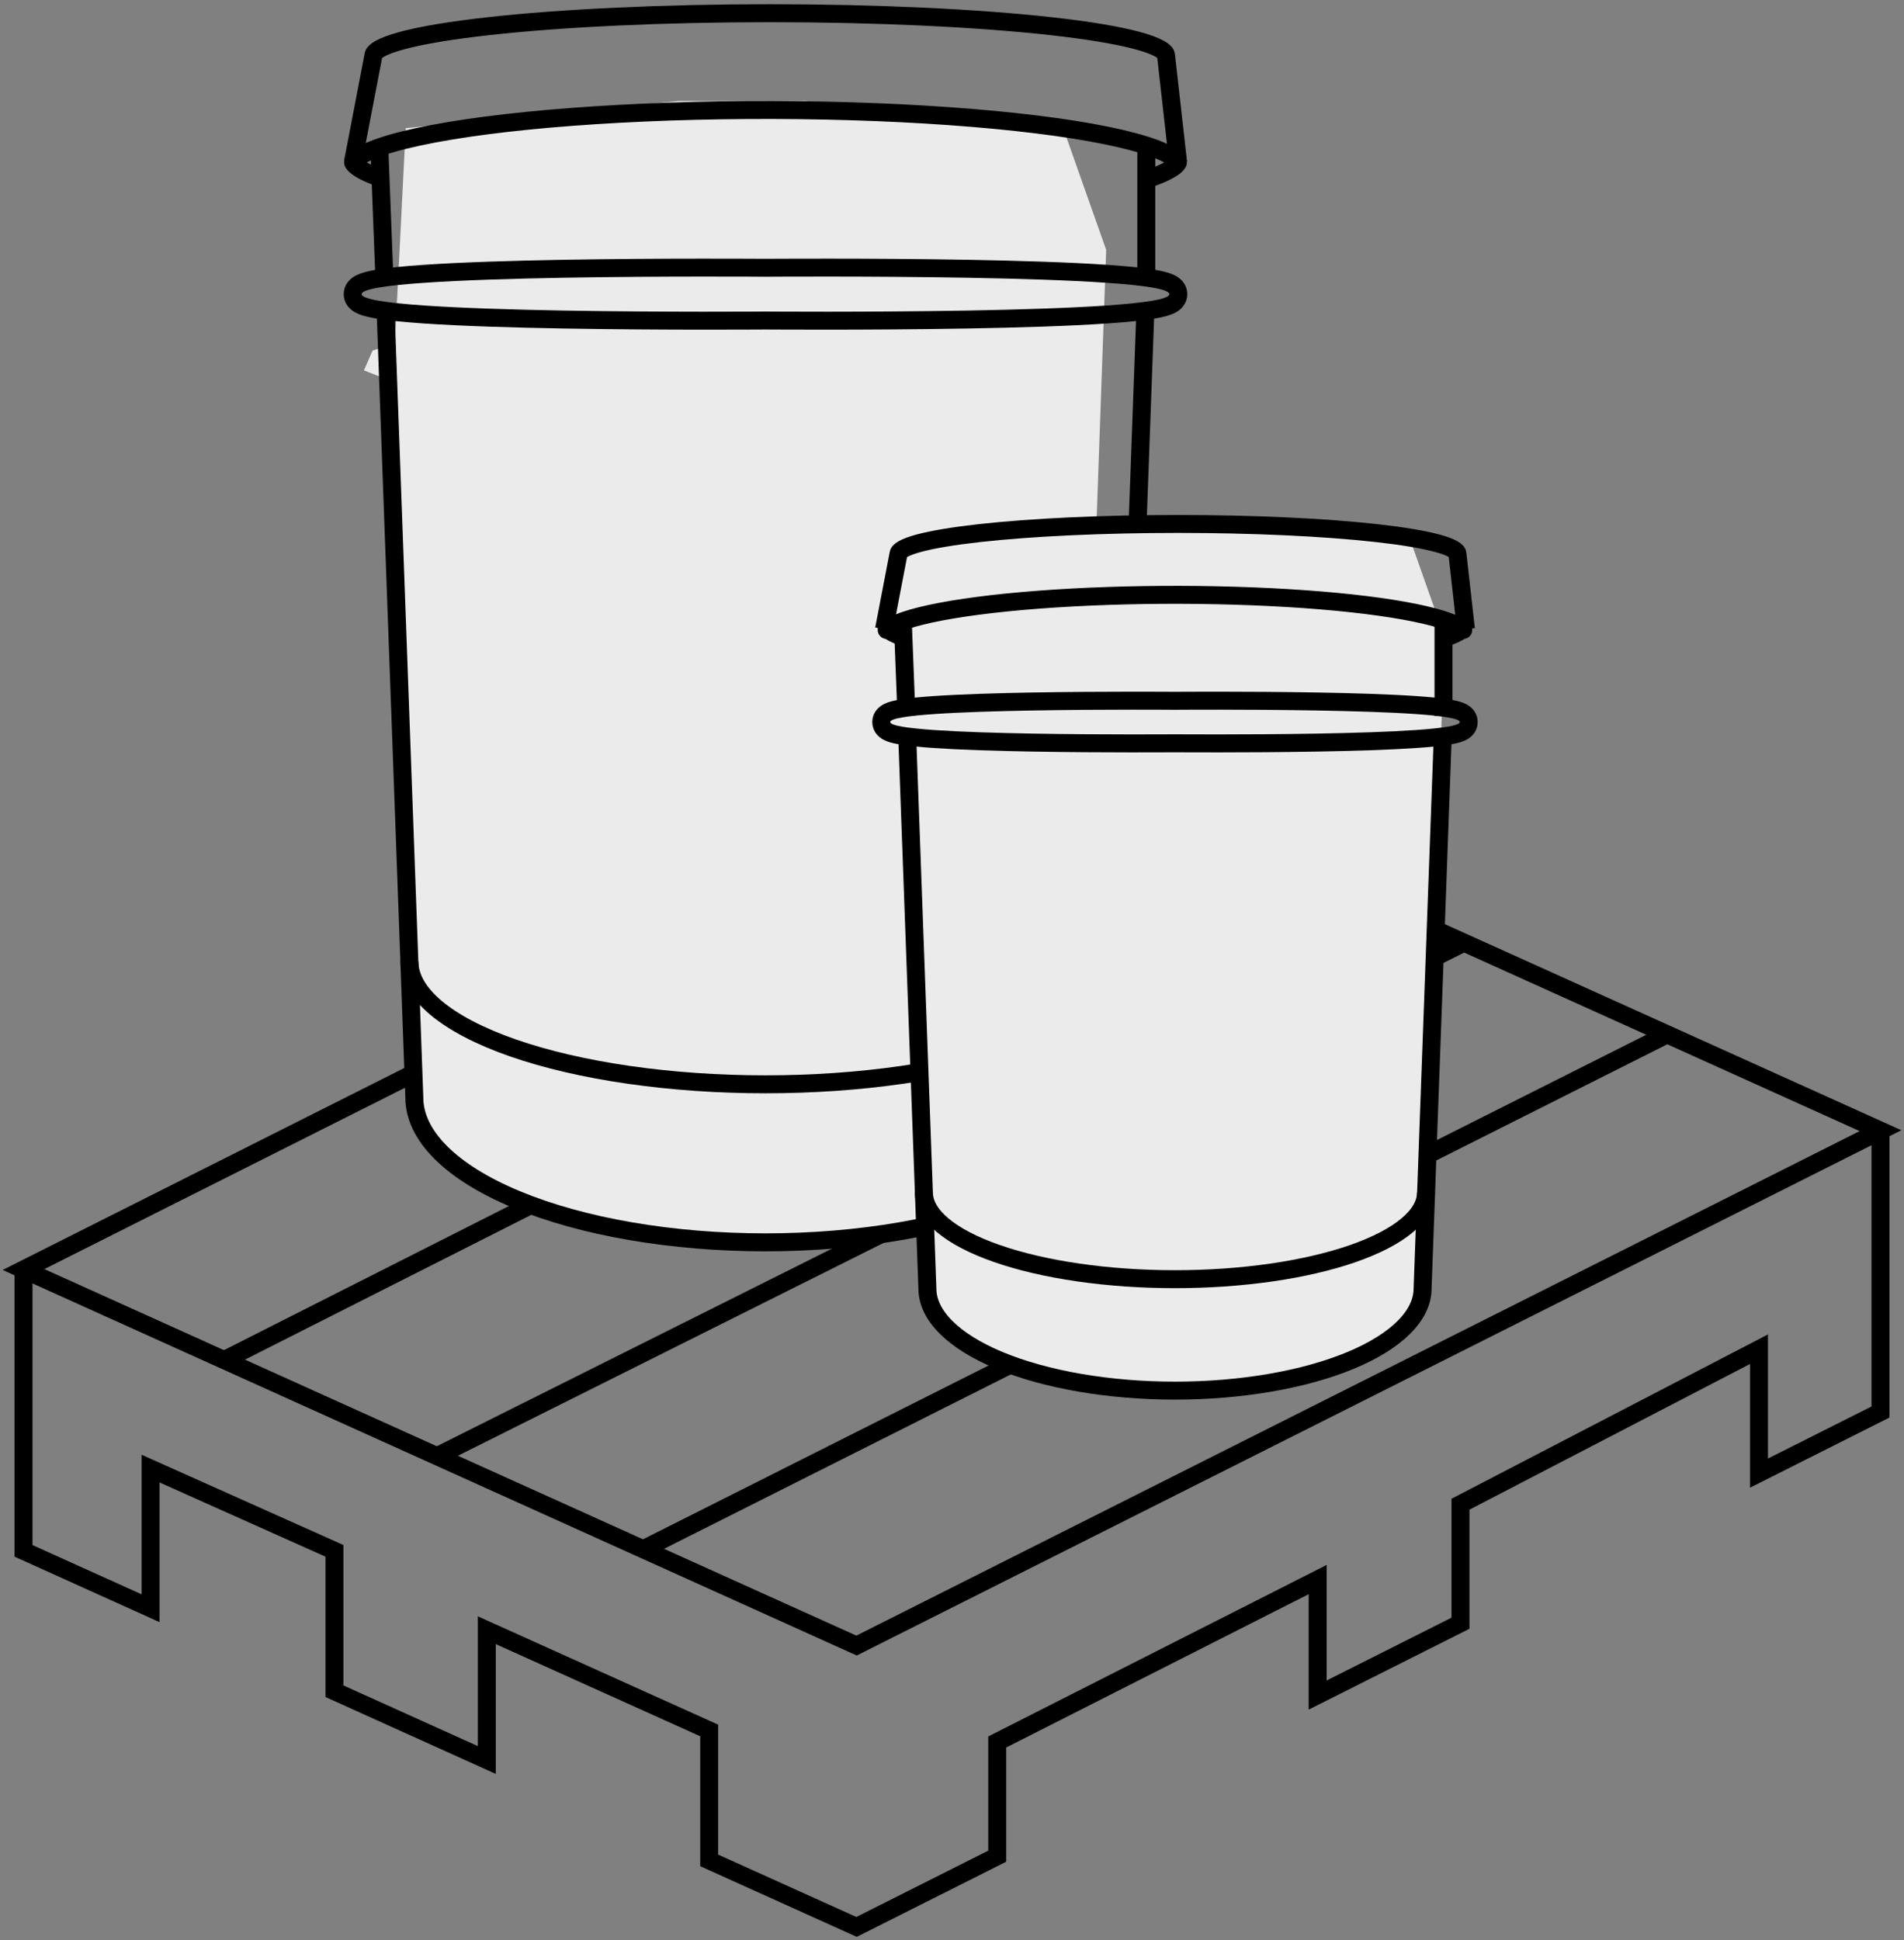
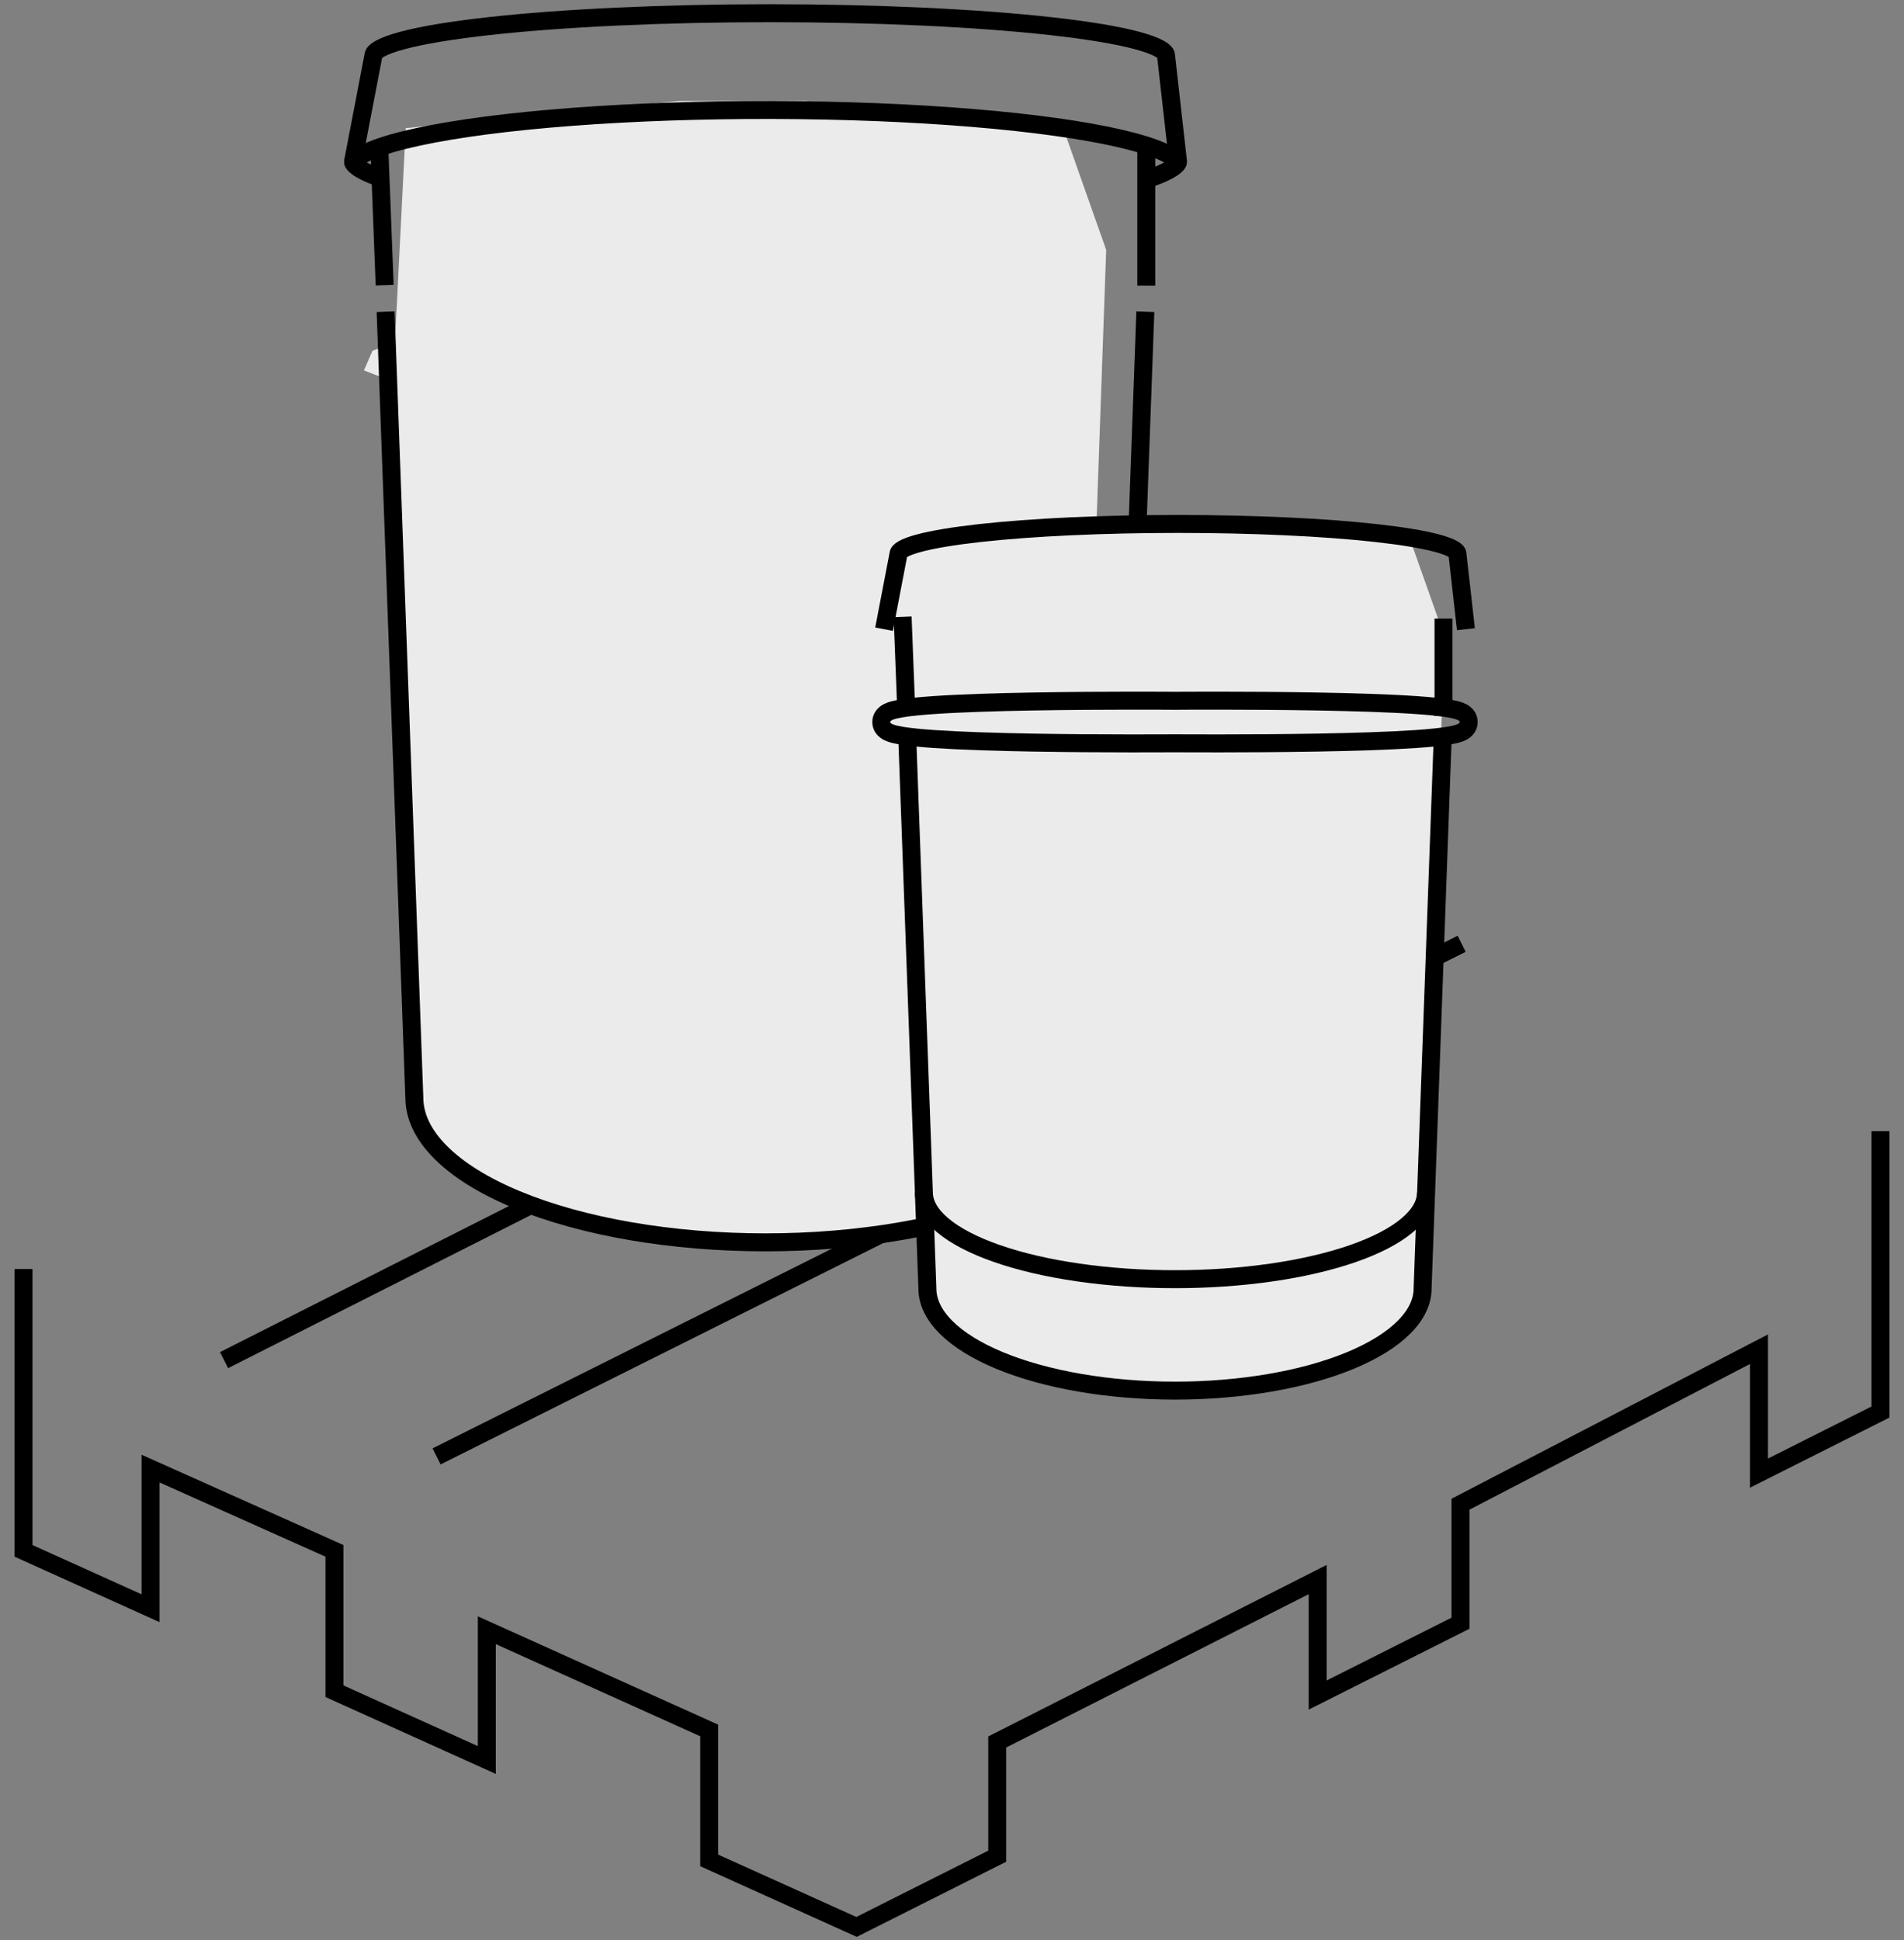
<svg xmlns="http://www.w3.org/2000/svg" width="106" height="108" viewBox="0 0 106 108" fill="none">
  <rect x="0" y="0" width="106" height="108" fill="#808080" stroke="none" />
-   <path d="M58.314 42.006L104.691 62.94L47.686 91.603L1.309 70.67L58.314 42.006Z" stroke="black" />
  <path d="M1.309 70.642L1.309 86.331L4.846 87.928L8.382 89.524V81.751L18.621 86.331V94.145L27.102 97.974V90.749L39.483 96.329V103.562L47.686 107.265L55.518 103.327V96.97L73.358 87.928V94.357L81.308 90.359V83.734L97.927 75.105V82.003L104.691 78.602V62.966" stroke="black" />
  <path d="M12.475 75.713L69.37 46.946" stroke="black" />
  <path d="M24.305 81.072L81.373 52.538" stroke="black" />
-   <path d="M35.854 86.218L92.631 57.668" stroke="black" />
  <path d="M59.873 62.11L61.584 13.91L59.041 6.71L44.797 5.622H37.773L22.588 7.133L21.985 19.087L20.74 19.518L20.261 20.619L21.985 21.29L23.384 62.11L24.345 64.037L28.277 66.917L34.349 68.664L41.475 69.432L51.124 68.302L56.577 66.259L59.333 64.037L59.873 62.11Z" fill="#EBEBEB" />
  <path d="M63.817 8.212V15.901M21.112 8.066L21.415 15.873M63.764 17.352L62.166 61.101C62.166 62.135 61.676 63.17 60.702 64.147C59.727 65.125 58.293 66.018 56.476 66.773C54.659 67.528 52.5 68.128 50.121 68.537C47.742 68.946 45.192 69.157 42.617 69.157C40.041 69.157 37.491 68.946 35.112 68.537C32.733 68.128 30.574 67.528 28.757 66.773C26.94 66.018 25.506 65.125 24.531 64.147C23.557 63.17 23.067 62.135 23.067 61.101L21.469 17.352" stroke="black" />
-   <path d="M62.436 53.518C62.436 54.396 61.939 55.276 60.952 56.105C59.964 56.935 58.509 57.694 56.666 58.336C54.825 58.976 52.635 59.486 50.223 59.833C47.811 60.181 45.226 60.36 42.614 60.36C40.002 60.36 37.416 60.181 35.005 59.833C32.593 59.486 30.403 58.976 28.561 58.336C26.719 57.694 25.264 56.935 24.276 56.105C23.288 55.276 22.792 54.396 22.792 53.518" stroke="black" />
  <path d="M21.178 9.905C20.431 9.648 19.985 9.402 19.773 9.199C19.672 9.103 19.659 9.05 19.658 9.045C19.657 9.044 19.657 9.044 19.658 9.041C19.659 9.036 19.664 9.019 19.683 8.99C19.781 8.843 20.083 8.611 20.729 8.349C21.348 8.098 22.199 7.851 23.278 7.618C25.434 7.152 28.37 6.769 31.826 6.507C35.278 6.245 39.128 6.113 43.024 6.123C46.92 6.133 50.736 6.284 54.123 6.564C57.513 6.843 60.354 7.241 62.392 7.716C63.413 7.954 64.199 8.204 64.748 8.454C65.023 8.579 65.225 8.698 65.364 8.805C65.507 8.916 65.556 8.993 65.571 9.027C65.577 9.043 65.578 9.043 65.57 9.06C65.555 9.095 65.505 9.173 65.362 9.283C65.073 9.506 64.544 9.756 63.736 10.01" stroke="black" />
  <path d="M19.646 9.043L20.793 3.067C20.793 3.04 20.805 2.993 20.865 2.925C20.925 2.858 21.021 2.785 21.158 2.708C21.432 2.556 21.845 2.404 22.394 2.256C23.491 1.961 25.109 1.689 27.187 1.458C31.34 0.995 36.975 0.735 42.853 0.735C48.731 0.735 54.366 0.995 58.52 1.458C60.597 1.689 62.215 1.961 63.312 2.256C63.861 2.404 64.275 2.556 64.548 2.708C64.685 2.785 64.781 2.858 64.841 2.925C64.901 2.993 64.913 3.04 64.913 3.067L65.587 9.043" stroke="black" />
-   <path d="M42.604 17.842L42.616 17.842H42.617L42.629 17.842L42.678 17.842L42.866 17.844C43.031 17.845 43.273 17.846 43.58 17.847C44.196 17.85 45.075 17.852 46.13 17.852C48.239 17.85 51.052 17.836 53.866 17.787C56.678 17.737 59.499 17.652 61.62 17.507C62.677 17.434 63.576 17.346 64.216 17.237C64.532 17.183 64.811 17.12 65.021 17.042C65.123 17.004 65.24 16.951 65.341 16.872C65.437 16.797 65.598 16.634 65.598 16.374C65.598 16.114 65.437 15.951 65.341 15.877C65.24 15.798 65.123 15.745 65.021 15.707C64.811 15.628 64.532 15.565 64.216 15.511C63.576 15.402 62.677 15.314 61.62 15.242C59.499 15.096 56.678 15.011 53.866 14.961C51.052 14.912 48.239 14.898 46.13 14.897C45.075 14.896 44.196 14.899 43.58 14.901C43.273 14.902 43.031 14.904 42.866 14.905L42.678 14.906L42.629 14.906L42.617 14.906H42.616L42.604 14.906L42.556 14.906L42.367 14.905C42.202 14.904 41.96 14.902 41.653 14.901C41.037 14.899 40.158 14.896 39.103 14.897C36.994 14.898 34.181 14.912 31.367 14.961C28.555 15.011 25.734 15.096 23.613 15.242C22.556 15.314 21.657 15.402 21.017 15.511C20.701 15.565 20.422 15.628 20.212 15.707C20.11 15.745 19.993 15.798 19.892 15.877C19.797 15.951 19.635 16.114 19.635 16.374C19.635 16.634 19.797 16.797 19.892 16.872C19.993 16.951 20.11 17.004 20.212 17.042C20.422 17.12 20.701 17.183 21.017 17.237C21.657 17.346 22.556 17.434 23.613 17.507C25.734 17.652 28.555 17.737 31.367 17.787C34.181 17.836 36.994 17.85 39.103 17.852C40.158 17.852 41.037 17.85 41.653 17.847C41.96 17.846 42.202 17.845 42.367 17.844L42.556 17.842L42.604 17.842Z" stroke="black" />
  <path d="M79.128 71.901L80.422 35.456L78.499 30.012L67.729 29.189H62.418L50.936 30.331L50.481 39.37L49.539 39.696L49.177 40.529L50.481 41.036L51.538 71.901L52.265 73.359L55.237 75.536L59.829 76.857L65.217 77.438L72.513 76.583L76.636 75.038L78.72 73.359L79.128 71.901Z" fill="#EBEBEB" />
  <path d="M80.363 34.438V39.859M50.251 34.335L50.465 39.84M80.325 40.882L79.199 71.731C79.199 72.46 78.853 73.19 78.166 73.879C77.479 74.568 76.468 75.198 75.186 75.731C73.906 76.263 72.383 76.686 70.706 76.974C69.029 77.263 67.23 77.411 65.414 77.411C63.598 77.411 61.8 77.263 60.123 76.974C58.445 76.686 56.923 76.263 55.642 75.731C54.36 75.198 53.349 74.568 52.662 73.879C51.975 73.19 51.63 72.46 51.63 71.731L50.503 40.882" stroke="black" />
  <path d="M79.389 66.384C79.389 67.003 79.039 67.623 78.343 68.208C77.646 68.794 76.62 69.329 75.321 69.781C74.022 70.233 72.479 70.592 70.778 70.837C69.077 71.082 67.254 71.208 65.412 71.208C63.571 71.208 61.748 71.082 60.047 70.837C58.346 70.592 56.802 70.233 55.504 69.781C54.204 69.329 53.179 68.794 52.482 68.208C51.786 67.623 51.435 67.003 51.435 66.384" stroke="black" />
-   <path d="M50.346 35.492C49.823 35.312 49.534 35.147 49.408 35.027C49.35 34.972 49.363 34.96 49.37 34.997C49.38 35.048 49.359 35.079 49.366 35.068C49.409 35.004 49.584 34.855 50.036 34.671C50.462 34.498 51.053 34.326 51.81 34.163C53.321 33.837 55.384 33.567 57.816 33.383C60.247 33.198 62.957 33.105 65.701 33.112C68.445 33.119 71.132 33.226 73.516 33.422C75.903 33.619 77.897 33.899 79.325 34.232C80.041 34.398 80.584 34.572 80.959 34.742C81.146 34.828 81.277 34.906 81.364 34.973C81.453 35.042 81.467 35.078 81.464 35.07C81.453 35.044 81.453 35.002 81.464 34.977C81.467 34.97 81.452 35.007 81.362 35.076C81.18 35.217 80.827 35.387 80.262 35.565" stroke="black" />
  <path d="M49.217 35.024L50.026 30.81C50.026 30.791 50.035 30.758 50.077 30.71C50.119 30.663 50.187 30.611 50.284 30.557C50.476 30.45 50.768 30.342 51.155 30.238C51.929 30.03 53.07 29.838 54.534 29.675C57.463 29.349 61.437 29.166 65.581 29.166C69.725 29.166 73.699 29.349 76.628 29.675C78.093 29.838 79.233 30.03 80.007 30.238C80.394 30.342 80.686 30.45 80.879 30.557C80.975 30.611 81.043 30.663 81.085 30.71C81.128 30.758 81.136 30.791 81.136 30.81L81.611 35.024" stroke="black" />
  <path d="M65.406 41.376L65.413 41.376H65.415L65.422 41.376L65.456 41.376L65.589 41.377C65.706 41.377 65.876 41.379 66.093 41.379C66.528 41.381 67.147 41.383 67.891 41.382C69.379 41.381 71.364 41.372 73.349 41.337C75.333 41.302 77.325 41.242 78.824 41.139C79.571 41.088 80.21 41.025 80.669 40.947C80.895 40.909 81.102 40.862 81.263 40.802C81.341 40.773 81.44 40.729 81.529 40.66C81.611 40.596 81.766 40.443 81.766 40.193C81.766 39.944 81.611 39.791 81.529 39.726C81.44 39.657 81.341 39.614 81.263 39.584C81.102 39.524 80.895 39.478 80.669 39.44C80.21 39.361 79.571 39.299 78.824 39.248C77.325 39.145 75.333 39.085 73.349 39.05C71.364 39.015 69.379 39.005 67.891 39.004C67.147 39.004 66.528 39.005 66.093 39.007C65.876 39.008 65.706 39.009 65.589 39.01L65.456 39.011L65.422 39.011L65.415 39.011H65.413L65.406 39.011L65.372 39.011L65.239 39.01C65.123 39.009 64.952 39.008 64.735 39.007C64.301 39.005 63.681 39.004 62.937 39.004C61.449 39.005 59.465 39.015 57.479 39.05C55.496 39.085 53.504 39.145 52.005 39.248C51.258 39.299 50.618 39.361 50.159 39.44C49.934 39.478 49.726 39.524 49.565 39.584C49.487 39.614 49.388 39.657 49.3 39.726C49.217 39.791 49.062 39.944 49.062 40.193C49.062 40.443 49.217 40.596 49.3 40.66C49.388 40.729 49.487 40.773 49.565 40.802C49.726 40.862 49.934 40.909 50.159 40.947C50.618 41.025 51.258 41.088 52.005 41.139C53.504 41.242 55.496 41.302 57.479 41.337C59.465 41.372 61.449 41.381 62.937 41.382C63.681 41.383 64.301 41.381 64.735 41.379C64.952 41.379 65.123 41.377 65.239 41.377L65.372 41.376L65.406 41.376Z" stroke="black" />
</svg>